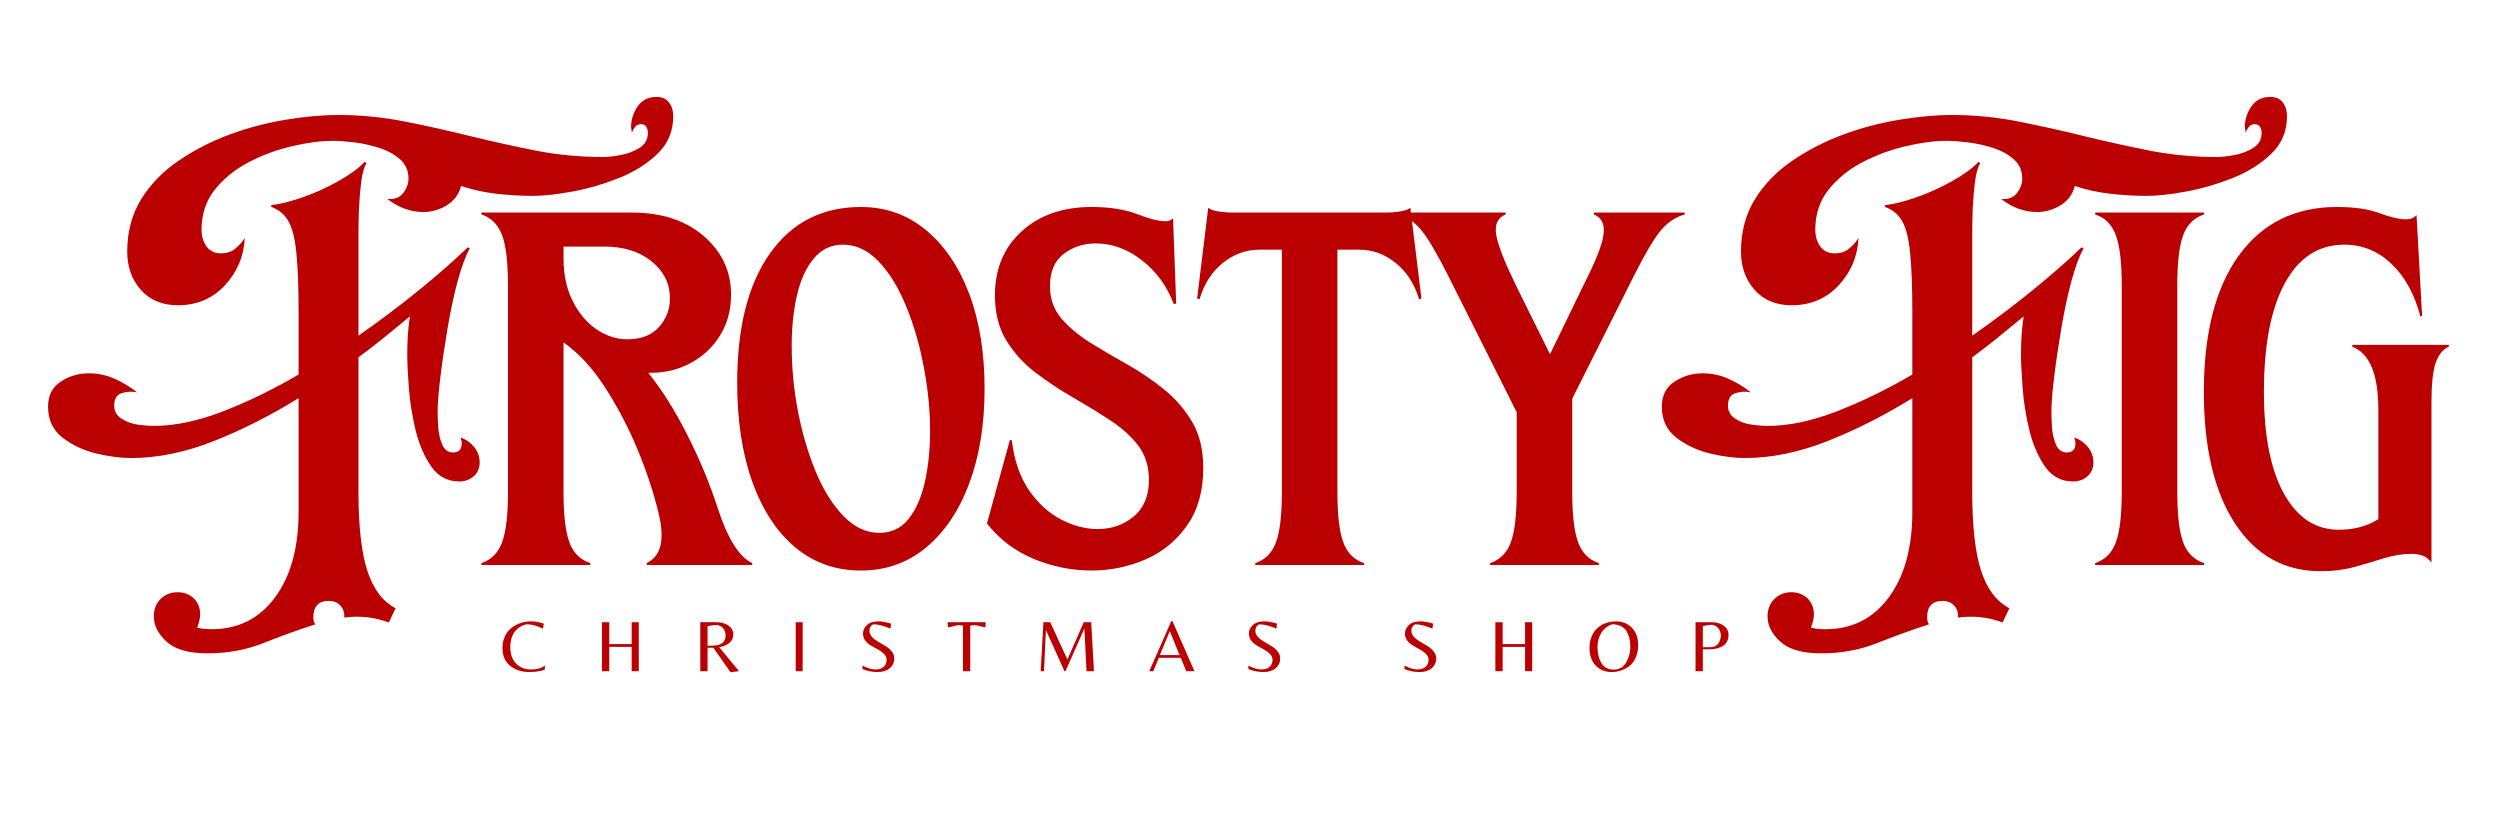
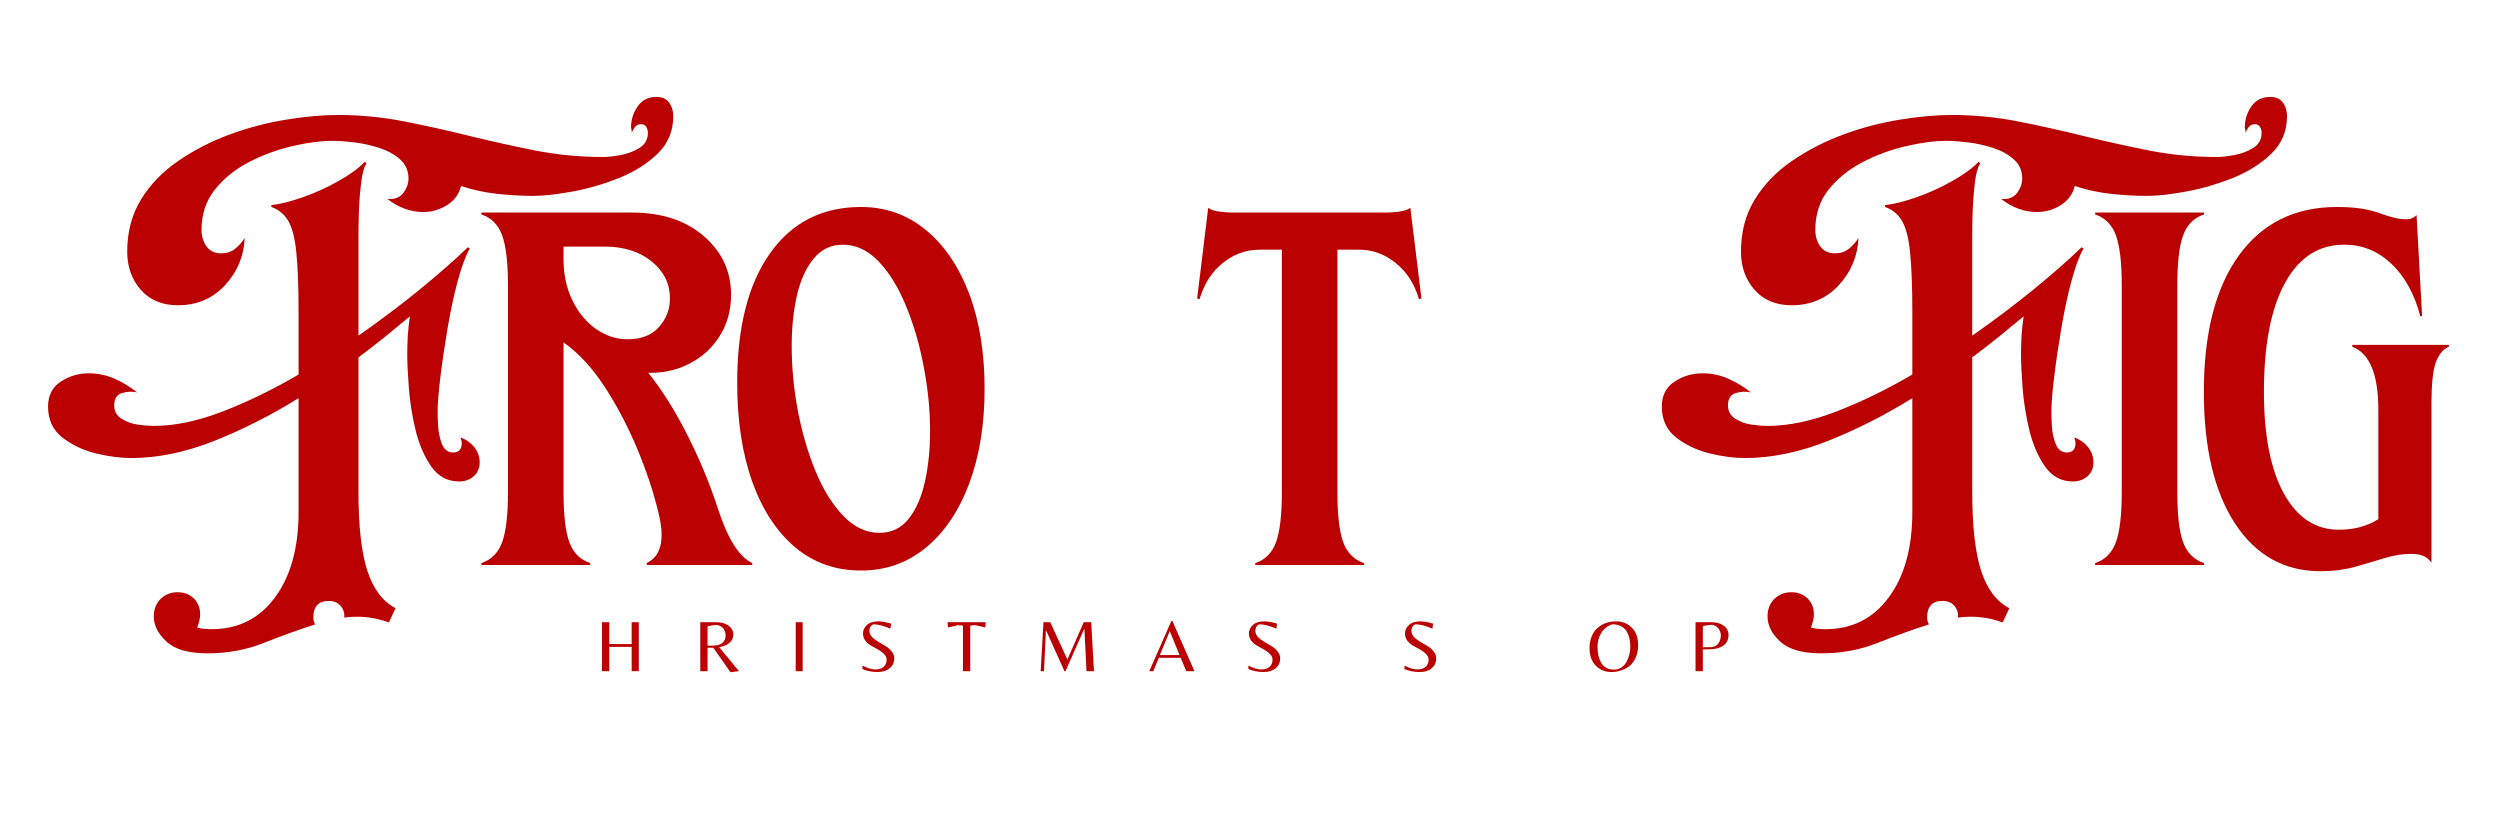
<svg xmlns="http://www.w3.org/2000/svg" width="300" zoomAndPan="magnify" viewBox="0 0 224.88 75" height="100" preserveAspectRatio="xMidYMid meet" version="1.0">
  <defs>
    <g />
  </defs>
  <g fill="#ba0000" fill-opacity="1">
    <g transform="translate(3.437, 50.848)">
      <g>
        <path d="M 12.516 -23.375 C 11.109 -23.375 9.992 -23.836 9.172 -24.766 C 8.359 -25.691 7.953 -26.836 7.953 -28.203 C 7.953 -29.984 8.367 -31.551 9.203 -32.906 C 10.035 -34.258 11.156 -35.414 12.562 -36.375 C 13.977 -37.344 15.52 -38.133 17.188 -38.75 C 18.863 -39.363 20.551 -39.805 22.25 -40.078 C 23.957 -40.359 25.52 -40.5 26.938 -40.5 C 28.938 -40.5 30.914 -40.305 32.875 -39.922 C 34.844 -39.535 36.812 -39.098 38.781 -38.609 C 40.75 -38.129 42.723 -37.691 44.703 -37.297 C 46.691 -36.91 48.707 -36.719 50.75 -36.719 C 51.188 -36.719 51.719 -36.773 52.344 -36.891 C 52.977 -37.004 53.547 -37.219 54.047 -37.531 C 54.555 -37.844 54.812 -38.297 54.812 -38.891 C 54.812 -39.078 54.766 -39.254 54.672 -39.422 C 54.578 -39.586 54.414 -39.672 54.188 -39.672 C 53.969 -39.672 53.789 -39.586 53.656 -39.422 C 53.531 -39.254 53.43 -39.078 53.359 -38.891 L 53.359 -39.062 L 53.297 -39.391 C 53.297 -40.055 53.488 -40.676 53.875 -41.25 C 54.27 -41.832 54.836 -42.125 55.578 -42.125 C 56.098 -42.125 56.477 -41.957 56.719 -41.625 C 56.969 -41.289 57.094 -40.879 57.094 -40.391 C 57.094 -39.055 56.629 -37.938 55.703 -37.031 C 54.773 -36.125 53.613 -35.391 52.219 -34.828 C 50.82 -34.273 49.422 -33.867 48.016 -33.609 C 46.609 -33.348 45.422 -33.219 44.453 -33.219 C 43.422 -33.219 42.336 -33.281 41.203 -33.406 C 40.066 -33.539 39 -33.773 38 -34.109 C 37.812 -33.367 37.383 -32.789 36.719 -32.375 C 36.051 -31.969 35.348 -31.766 34.609 -31.766 C 33.461 -31.766 32.383 -32.156 31.375 -32.938 L 31.656 -32.938 C 32.145 -32.938 32.535 -33.129 32.828 -33.516 C 33.117 -33.91 33.266 -34.332 33.266 -34.781 C 33.266 -35.477 33.016 -36.051 32.516 -36.5 C 32.016 -36.945 31.395 -37.289 30.656 -37.531 C 29.914 -37.77 29.164 -37.938 28.406 -38.031 C 27.645 -38.125 27.004 -38.172 26.484 -38.172 C 25.367 -38.172 24.133 -38.008 22.781 -37.688 C 21.426 -37.375 20.129 -36.895 18.891 -36.25 C 17.648 -35.602 16.629 -34.773 15.828 -33.766 C 15.035 -32.766 14.641 -31.562 14.641 -30.156 C 14.641 -29.602 14.785 -29.113 15.078 -28.688 C 15.379 -28.258 15.82 -28.047 16.406 -28.047 C 16.895 -28.047 17.312 -28.18 17.656 -28.453 C 18.008 -28.734 18.301 -29.062 18.531 -29.438 C 18.457 -27.801 17.863 -26.379 16.75 -25.172 C 15.633 -23.973 14.223 -23.375 12.516 -23.375 Z M 0.828 -14.25 C 0.828 -15.25 1.207 -16 1.969 -16.5 C 2.727 -17 3.57 -17.25 4.5 -17.25 C 5.32 -17.25 6.102 -17.082 6.844 -16.75 C 7.582 -16.414 8.25 -16.008 8.844 -15.531 C 8.395 -15.633 7.938 -15.613 7.469 -15.469 C 7.008 -15.32 6.781 -14.953 6.781 -14.359 C 6.781 -13.836 7.004 -13.438 7.453 -13.156 C 7.898 -12.875 8.398 -12.695 8.953 -12.625 C 9.516 -12.551 9.977 -12.516 10.344 -12.516 C 12.238 -12.516 14.316 -12.953 16.578 -13.828 C 18.836 -14.703 21.102 -15.805 23.375 -17.141 L 23.375 -22.75 C 23.375 -25.051 23.305 -26.844 23.172 -28.125 C 23.047 -29.406 22.805 -30.348 22.453 -30.953 C 22.098 -31.566 21.586 -31.988 20.922 -32.219 L 20.922 -32.391 C 21.66 -32.461 22.586 -32.691 23.703 -33.078 C 24.816 -33.461 25.898 -33.953 26.953 -34.547 C 28.016 -35.141 28.805 -35.719 29.328 -36.281 L 29.484 -36.172 C 29.266 -35.797 29.109 -35.238 29.016 -34.5 C 28.922 -33.758 28.852 -32.961 28.812 -32.109 C 28.781 -31.254 28.766 -30.473 28.766 -29.766 L 28.766 -20.641 C 30.734 -22.016 32.566 -23.395 34.266 -24.781 C 35.973 -26.176 37.422 -27.445 38.609 -28.594 L 38.781 -28.484 C 38.406 -27.816 38.039 -26.832 37.688 -25.531 C 37.344 -24.238 37.039 -22.82 36.781 -21.281 C 36.52 -19.738 36.305 -18.289 36.141 -16.938 C 35.973 -15.582 35.891 -14.52 35.891 -13.75 C 35.891 -13.445 35.906 -13.008 35.938 -12.438 C 35.977 -11.863 36.098 -11.332 36.297 -10.844 C 36.504 -10.363 36.832 -10.125 37.281 -10.125 C 37.801 -10.125 38.062 -10.406 38.062 -10.969 C 38.062 -11.07 38.023 -11.238 37.953 -11.469 C 38.43 -11.312 38.836 -11.031 39.172 -10.625 C 39.504 -10.219 39.672 -9.754 39.672 -9.234 C 39.672 -8.711 39.492 -8.297 39.141 -7.984 C 38.785 -7.672 38.348 -7.516 37.828 -7.516 C 36.797 -7.516 35.961 -7.957 35.328 -8.844 C 34.703 -9.738 34.227 -10.832 33.906 -12.125 C 33.594 -13.426 33.391 -14.707 33.297 -15.969 C 33.203 -17.227 33.156 -18.211 33.156 -18.922 C 33.156 -19.473 33.172 -20.035 33.203 -20.609 C 33.242 -21.191 33.305 -21.781 33.391 -22.375 C 32.68 -21.781 31.945 -21.176 31.188 -20.562 C 30.426 -19.945 29.617 -19.32 28.766 -18.688 L 28.766 -6.562 C 28.766 -3.488 29.031 -1.129 29.562 0.516 C 30.102 2.172 30.953 3.297 32.109 3.891 L 31.5 5.172 C 30.195 4.691 28.859 4.547 27.484 4.734 C 27.523 4.328 27.414 3.973 27.156 3.672 C 26.895 3.379 26.539 3.234 26.094 3.234 C 25.164 3.234 24.703 3.734 24.703 4.734 C 24.703 4.953 24.758 5.156 24.875 5.344 C 23.383 5.82 21.852 6.375 20.281 7 C 18.707 7.633 17.008 7.953 15.188 7.953 C 13.477 7.953 12.242 7.598 11.484 6.891 C 10.723 6.191 10.344 5.438 10.344 4.625 C 10.344 3.988 10.547 3.469 10.953 3.062 C 11.367 2.656 11.875 2.453 12.469 2.453 C 13.062 2.453 13.551 2.633 13.938 3 C 14.32 3.375 14.516 3.859 14.516 4.453 C 14.516 4.785 14.426 5.176 14.25 5.625 C 14.469 5.695 14.688 5.738 14.906 5.75 C 15.133 5.77 15.344 5.781 15.531 5.781 C 17.938 5.781 19.844 4.828 21.25 2.922 C 22.664 1.016 23.375 -1.551 23.375 -4.781 L 23.375 -15.016 C 20.926 -13.492 18.398 -12.211 15.797 -11.172 C 13.203 -10.141 10.703 -9.625 8.297 -9.625 C 7.367 -9.625 6.328 -9.758 5.172 -10.031 C 4.023 -10.312 3.016 -10.785 2.141 -11.453 C 1.266 -12.129 0.828 -13.062 0.828 -14.25 Z M 0.828 -14.25 " />
      </g>
    </g>
  </g>
  <g fill="#ba0000" fill-opacity="1">
    <g transform="translate(42.486, 50.848)">
      <g>
        <path d="M 0.781 -0.172 C 1.664 -0.461 2.285 -1.082 2.641 -2.031 C 2.992 -2.977 3.172 -4.488 3.172 -6.562 L 3.172 -25.156 C 3.172 -27.227 2.992 -28.738 2.641 -29.688 C 2.285 -30.633 1.664 -31.254 0.781 -31.547 L 0.781 -31.719 L 14.297 -31.719 C 17.004 -31.719 19.172 -31.008 20.797 -29.594 C 22.43 -28.188 23.25 -26.426 23.25 -24.312 C 23.25 -22.938 22.914 -21.711 22.25 -20.641 C 21.582 -19.566 20.68 -18.734 19.547 -18.141 C 18.422 -17.547 17.172 -17.266 15.797 -17.297 C 17.023 -15.773 18.191 -13.922 19.297 -11.734 C 20.41 -9.547 21.32 -7.359 22.031 -5.172 C 22.926 -2.391 23.969 -0.723 25.156 -0.172 L 25.156 0 L 15.688 0 L 15.641 -0.172 C 16.93 -0.766 17.301 -2.227 16.75 -4.562 C 16.301 -6.457 15.66 -8.406 14.828 -10.406 C 13.992 -12.406 13.02 -14.266 11.906 -15.984 C 10.789 -17.711 9.547 -19.062 8.172 -20.031 L 8.172 -6.562 C 8.172 -4.488 8.348 -2.977 8.703 -2.031 C 9.055 -1.082 9.68 -0.461 10.578 -0.172 L 10.578 0 L 0.781 0 Z M 8.172 -27.547 C 8.172 -26.129 8.441 -24.875 8.984 -23.781 C 9.523 -22.688 10.238 -21.832 11.125 -21.219 C 12.02 -20.613 12.945 -20.312 13.906 -20.312 C 15.164 -20.312 16.117 -20.68 16.766 -21.422 C 17.422 -22.16 17.75 -23.016 17.75 -23.984 C 17.75 -25.316 17.203 -26.426 16.109 -27.312 C 15.016 -28.207 13.594 -28.656 11.844 -28.656 L 8.172 -28.656 Z M 8.172 -27.547 " />
      </g>
    </g>
  </g>
  <g fill="#ba0000" fill-opacity="1">
    <g transform="translate(64.959, 50.848)">
      <g>
        <path d="M 14.125 -2.891 C 15.207 -2.891 16.082 -3.305 16.75 -4.141 C 17.414 -4.973 17.906 -6.082 18.219 -7.469 C 18.531 -8.863 18.688 -10.398 18.688 -12.078 C 18.688 -13.93 18.5 -15.836 18.125 -17.797 C 17.758 -19.766 17.234 -21.582 16.547 -23.25 C 15.867 -24.926 15.047 -26.273 14.078 -27.297 C 13.109 -28.316 12.031 -28.828 10.844 -28.828 C 9.77 -28.828 8.891 -28.406 8.203 -27.562 C 7.516 -26.727 7.016 -25.625 6.703 -24.25 C 6.391 -22.883 6.234 -21.367 6.234 -19.703 C 6.234 -17.805 6.414 -15.875 6.781 -13.906 C 7.156 -11.945 7.688 -10.129 8.375 -8.453 C 9.062 -6.785 9.895 -5.441 10.875 -4.422 C 11.863 -3.398 12.945 -2.891 14.125 -2.891 Z M 1.328 -16.406 C 1.328 -21.383 2.312 -25.266 4.281 -28.047 C 6.25 -30.828 8.977 -32.219 12.469 -32.219 C 14.688 -32.219 16.629 -31.531 18.297 -30.156 C 19.973 -28.781 21.273 -26.867 22.203 -24.422 C 23.129 -21.973 23.594 -19.117 23.594 -15.859 C 23.594 -12.629 23.129 -9.781 22.203 -7.312 C 21.273 -4.844 19.973 -2.922 18.297 -1.547 C 16.629 -0.18 14.688 0.5 12.469 0.5 C 10.195 0.5 8.227 -0.191 6.562 -1.578 C 4.895 -2.973 3.602 -4.941 2.688 -7.484 C 1.781 -10.023 1.328 -13 1.328 -16.406 Z M 1.328 -16.406 " />
      </g>
    </g>
  </g>
  <g fill="#ba0000" fill-opacity="1">
    <g transform="translate(87.765, 50.848)">
      <g>
-         <path d="M 10.406 0.5 C 8.625 0.5 6.891 0.148 5.203 -0.547 C 3.516 -1.254 2.113 -2.316 1 -3.734 L 3.062 -11.234 L 3.234 -11.234 C 3.453 -9.422 3.969 -7.922 4.781 -6.734 C 5.602 -5.547 6.566 -4.664 7.672 -4.094 C 8.785 -3.52 9.883 -3.234 10.969 -3.234 C 12.227 -3.234 13.312 -3.613 14.219 -4.375 C 15.125 -5.133 15.578 -6.234 15.578 -7.672 C 15.578 -8.898 15.242 -9.941 14.578 -10.797 C 13.91 -11.648 13.047 -12.414 11.984 -13.094 C 10.93 -13.781 9.82 -14.457 8.656 -15.125 C 7.488 -15.801 6.375 -16.547 5.312 -17.359 C 4.258 -18.172 3.395 -19.133 2.719 -20.25 C 2.051 -21.363 1.719 -22.703 1.719 -24.266 C 1.719 -26.641 2.516 -28.555 4.109 -30.016 C 5.711 -31.484 7.812 -32.219 10.406 -32.219 C 12.039 -32.219 13.41 -32.004 14.516 -31.578 C 15.629 -31.148 16.484 -30.938 17.078 -30.938 C 17.379 -30.938 17.602 -31.031 17.75 -31.219 L 18.031 -23.531 L 17.812 -23.484 C 17.219 -25.078 16.27 -26.383 14.969 -27.406 C 13.664 -28.426 12.273 -28.938 10.797 -28.938 C 9.68 -28.938 8.711 -28.617 7.891 -27.984 C 7.078 -27.359 6.672 -26.395 6.672 -25.094 C 6.672 -23.977 7.004 -23.02 7.672 -22.219 C 8.348 -21.426 9.203 -20.703 10.234 -20.047 C 11.273 -19.398 12.391 -18.742 13.578 -18.078 C 14.766 -17.41 15.875 -16.66 16.906 -15.828 C 17.945 -14.992 18.801 -14.008 19.469 -12.875 C 20.133 -11.75 20.469 -10.367 20.469 -8.734 C 20.469 -6.66 19.984 -4.938 19.016 -3.562 C 18.055 -2.188 16.805 -1.164 15.266 -0.5 C 13.734 0.164 12.113 0.5 10.406 0.5 Z M 10.406 0.5 " />
-       </g>
+         </g>
    </g>
  </g>
  <g fill="#ba0000" fill-opacity="1">
    <g transform="translate(106.901, 50.848)">
      <g>
        <path d="M 6.016 -0.172 C 6.898 -0.461 7.52 -1.082 7.875 -2.031 C 8.227 -2.977 8.406 -4.488 8.406 -6.562 L 8.406 -28.375 L 6.406 -28.375 C 5.176 -28.375 4.066 -27.973 3.078 -27.172 C 2.098 -26.379 1.406 -25.297 1 -23.922 L 0.781 -23.984 L 1.781 -32.156 C 1.926 -32.008 2.211 -31.898 2.641 -31.828 C 3.066 -31.754 3.539 -31.719 4.062 -31.719 L 17.688 -31.719 C 18.207 -31.719 18.68 -31.754 19.109 -31.828 C 19.535 -31.898 19.82 -32.008 19.969 -32.156 L 20.969 -23.984 L 20.75 -23.922 C 20.344 -25.297 19.645 -26.379 18.656 -27.172 C 17.676 -27.973 16.578 -28.375 15.359 -28.375 L 13.406 -28.375 L 13.406 -6.562 C 13.406 -4.488 13.582 -2.977 13.938 -2.031 C 14.289 -1.082 14.91 -0.461 15.797 -0.172 L 15.797 0 L 6.016 0 Z M 6.016 -0.172 " />
      </g>
    </g>
  </g>
  <g fill="#ba0000" fill-opacity="1">
    <g transform="translate(126.536, 50.848)">
      <g>
-         <path d="M 7.516 -0.172 C 8.398 -0.461 9.02 -1.082 9.375 -2.031 C 9.727 -2.977 9.906 -4.488 9.906 -6.562 L 9.906 -13.75 L 3.734 -26.047 C 2.723 -28.047 1.922 -29.406 1.328 -30.125 C 0.734 -30.852 0.031 -31.328 -0.781 -31.547 L -0.781 -31.719 L 8.906 -31.719 L 8.906 -31.547 C 8.195 -31.254 7.914 -30.645 8.062 -29.719 C 8.219 -28.789 8.812 -27.27 9.844 -25.156 L 12.906 -18.969 L 15.906 -25.156 C 16.988 -27.27 17.594 -28.789 17.719 -29.719 C 17.852 -30.645 17.566 -31.254 16.859 -31.547 L 16.859 -31.719 L 25.031 -31.719 L 25.031 -31.547 C 24.219 -31.328 23.504 -30.852 22.891 -30.125 C 22.285 -29.406 21.477 -28.047 20.469 -26.047 L 14.906 -14.969 L 14.906 -6.562 C 14.906 -4.488 15.082 -2.977 15.438 -2.031 C 15.789 -1.082 16.41 -0.461 17.297 -0.172 L 17.297 0 L 7.516 0 Z M 7.516 -0.172 " />
-       </g>
+         </g>
    </g>
  </g>
  <g fill="#ba0000" fill-opacity="1">
    <g transform="translate(148.675, 50.848)">
      <g>
        <path d="M 12.516 -23.375 C 11.109 -23.375 9.992 -23.836 9.172 -24.766 C 8.359 -25.691 7.953 -26.836 7.953 -28.203 C 7.953 -29.984 8.367 -31.551 9.203 -32.906 C 10.035 -34.258 11.156 -35.414 12.562 -36.375 C 13.977 -37.344 15.52 -38.133 17.188 -38.75 C 18.863 -39.363 20.551 -39.805 22.25 -40.078 C 23.957 -40.359 25.52 -40.5 26.938 -40.5 C 28.938 -40.5 30.914 -40.305 32.875 -39.922 C 34.844 -39.535 36.812 -39.098 38.781 -38.609 C 40.75 -38.129 42.723 -37.691 44.703 -37.297 C 46.691 -36.91 48.707 -36.719 50.75 -36.719 C 51.188 -36.719 51.719 -36.773 52.344 -36.891 C 52.977 -37.004 53.547 -37.219 54.047 -37.531 C 54.555 -37.844 54.812 -38.297 54.812 -38.891 C 54.812 -39.078 54.766 -39.254 54.672 -39.422 C 54.578 -39.586 54.414 -39.672 54.188 -39.672 C 53.969 -39.672 53.789 -39.586 53.656 -39.422 C 53.531 -39.254 53.43 -39.078 53.359 -38.891 L 53.359 -39.062 L 53.297 -39.391 C 53.297 -40.055 53.488 -40.676 53.875 -41.25 C 54.27 -41.832 54.836 -42.125 55.578 -42.125 C 56.098 -42.125 56.477 -41.957 56.719 -41.625 C 56.969 -41.289 57.094 -40.879 57.094 -40.391 C 57.094 -39.055 56.629 -37.938 55.703 -37.031 C 54.773 -36.125 53.613 -35.391 52.219 -34.828 C 50.82 -34.273 49.422 -33.867 48.016 -33.609 C 46.609 -33.348 45.422 -33.219 44.453 -33.219 C 43.422 -33.219 42.336 -33.281 41.203 -33.406 C 40.066 -33.539 39 -33.773 38 -34.109 C 37.812 -33.367 37.383 -32.789 36.719 -32.375 C 36.051 -31.969 35.348 -31.766 34.609 -31.766 C 33.461 -31.766 32.383 -32.156 31.375 -32.938 L 31.656 -32.938 C 32.145 -32.938 32.535 -33.129 32.828 -33.516 C 33.117 -33.91 33.266 -34.332 33.266 -34.781 C 33.266 -35.477 33.016 -36.051 32.516 -36.5 C 32.016 -36.945 31.395 -37.289 30.656 -37.531 C 29.914 -37.77 29.164 -37.938 28.406 -38.031 C 27.645 -38.125 27.004 -38.172 26.484 -38.172 C 25.367 -38.172 24.133 -38.008 22.781 -37.688 C 21.426 -37.375 20.129 -36.895 18.891 -36.25 C 17.648 -35.602 16.629 -34.773 15.828 -33.766 C 15.035 -32.766 14.641 -31.562 14.641 -30.156 C 14.641 -29.602 14.785 -29.113 15.078 -28.688 C 15.379 -28.258 15.82 -28.047 16.406 -28.047 C 16.895 -28.047 17.312 -28.18 17.656 -28.453 C 18.008 -28.734 18.301 -29.062 18.531 -29.438 C 18.457 -27.801 17.863 -26.379 16.75 -25.172 C 15.633 -23.973 14.223 -23.375 12.516 -23.375 Z M 0.828 -14.25 C 0.828 -15.25 1.207 -16 1.969 -16.5 C 2.727 -17 3.57 -17.25 4.5 -17.25 C 5.32 -17.25 6.102 -17.082 6.844 -16.75 C 7.582 -16.414 8.25 -16.008 8.844 -15.531 C 8.395 -15.633 7.938 -15.613 7.469 -15.469 C 7.008 -15.32 6.781 -14.953 6.781 -14.359 C 6.781 -13.836 7.004 -13.438 7.453 -13.156 C 7.898 -12.875 8.398 -12.695 8.953 -12.625 C 9.516 -12.551 9.977 -12.516 10.344 -12.516 C 12.238 -12.516 14.316 -12.953 16.578 -13.828 C 18.836 -14.703 21.102 -15.805 23.375 -17.141 L 23.375 -22.75 C 23.375 -25.051 23.305 -26.844 23.172 -28.125 C 23.047 -29.406 22.805 -30.348 22.453 -30.953 C 22.098 -31.566 21.586 -31.988 20.922 -32.219 L 20.922 -32.391 C 21.66 -32.461 22.586 -32.691 23.703 -33.078 C 24.816 -33.461 25.898 -33.953 26.953 -34.547 C 28.016 -35.141 28.805 -35.719 29.328 -36.281 L 29.484 -36.172 C 29.266 -35.797 29.109 -35.238 29.016 -34.5 C 28.922 -33.758 28.852 -32.961 28.812 -32.109 C 28.781 -31.254 28.766 -30.473 28.766 -29.766 L 28.766 -20.641 C 30.734 -22.016 32.566 -23.395 34.266 -24.781 C 35.973 -26.176 37.422 -27.445 38.609 -28.594 L 38.781 -28.484 C 38.406 -27.816 38.039 -26.832 37.688 -25.531 C 37.344 -24.238 37.039 -22.82 36.781 -21.281 C 36.52 -19.738 36.305 -18.289 36.141 -16.938 C 35.973 -15.582 35.891 -14.52 35.891 -13.75 C 35.891 -13.445 35.906 -13.008 35.938 -12.438 C 35.977 -11.863 36.098 -11.332 36.297 -10.844 C 36.504 -10.363 36.832 -10.125 37.281 -10.125 C 37.801 -10.125 38.062 -10.406 38.062 -10.969 C 38.062 -11.07 38.023 -11.238 37.953 -11.469 C 38.43 -11.312 38.836 -11.031 39.172 -10.625 C 39.504 -10.219 39.672 -9.754 39.672 -9.234 C 39.672 -8.711 39.492 -8.297 39.141 -7.984 C 38.785 -7.672 38.348 -7.516 37.828 -7.516 C 36.797 -7.516 35.961 -7.957 35.328 -8.844 C 34.703 -9.738 34.227 -10.832 33.906 -12.125 C 33.594 -13.426 33.391 -14.707 33.297 -15.969 C 33.203 -17.227 33.156 -18.211 33.156 -18.922 C 33.156 -19.473 33.172 -20.035 33.203 -20.609 C 33.242 -21.191 33.305 -21.781 33.391 -22.375 C 32.68 -21.781 31.945 -21.176 31.188 -20.562 C 30.426 -19.945 29.617 -19.32 28.766 -18.688 L 28.766 -6.562 C 28.766 -3.488 29.031 -1.129 29.562 0.516 C 30.102 2.172 30.953 3.297 32.109 3.891 L 31.5 5.172 C 30.195 4.691 28.859 4.547 27.484 4.734 C 27.523 4.328 27.414 3.973 27.156 3.672 C 26.895 3.379 26.539 3.234 26.094 3.234 C 25.164 3.234 24.703 3.734 24.703 4.734 C 24.703 4.953 24.758 5.156 24.875 5.344 C 23.383 5.82 21.852 6.375 20.281 7 C 18.707 7.633 17.008 7.953 15.188 7.953 C 13.477 7.953 12.242 7.598 11.484 6.891 C 10.723 6.191 10.344 5.438 10.344 4.625 C 10.344 3.988 10.547 3.469 10.953 3.062 C 11.367 2.656 11.875 2.453 12.469 2.453 C 13.062 2.453 13.551 2.633 13.938 3 C 14.32 3.375 14.516 3.859 14.516 4.453 C 14.516 4.785 14.426 5.176 14.25 5.625 C 14.469 5.695 14.688 5.738 14.906 5.75 C 15.133 5.77 15.344 5.781 15.531 5.781 C 17.938 5.781 19.844 4.828 21.25 2.922 C 22.664 1.016 23.375 -1.551 23.375 -4.781 L 23.375 -15.016 C 20.926 -13.492 18.398 -12.211 15.797 -11.172 C 13.203 -10.141 10.703 -9.625 8.297 -9.625 C 7.367 -9.625 6.328 -9.758 5.172 -10.031 C 4.023 -10.312 3.016 -10.785 2.141 -11.453 C 1.266 -12.129 0.828 -13.062 0.828 -14.25 Z M 0.828 -14.25 " />
      </g>
    </g>
  </g>
  <g fill="#ba0000" fill-opacity="1">
    <g transform="translate(187.725, 50.848)">
      <g>
        <path d="M 0.781 -0.172 C 1.664 -0.461 2.285 -1.082 2.641 -2.031 C 2.992 -2.977 3.172 -4.488 3.172 -6.562 L 3.172 -25.156 C 3.172 -27.227 2.992 -28.738 2.641 -29.688 C 2.285 -30.633 1.664 -31.254 0.781 -31.547 L 0.781 -31.719 L 10.578 -31.719 L 10.578 -31.547 C 9.68 -31.254 9.055 -30.633 8.703 -29.688 C 8.348 -28.738 8.172 -27.227 8.172 -25.156 L 8.172 -6.562 C 8.172 -4.488 8.348 -2.977 8.703 -2.031 C 9.055 -1.082 9.68 -0.461 10.578 -0.172 L 10.578 0 L 0.781 0 Z M 0.781 -0.172 " />
      </g>
    </g>
  </g>
  <g fill="#ba0000" fill-opacity="1">
    <g transform="translate(196.959, 50.848)">
      <g>
        <path d="M 11.844 0.562 C 8.582 0.562 6.016 -0.863 4.141 -3.719 C 2.266 -6.582 1.328 -10.535 1.328 -15.578 C 1.328 -20.848 2.375 -24.938 4.469 -27.844 C 6.57 -30.758 9.516 -32.219 13.297 -32.219 C 14.891 -32.219 16.176 -32.031 17.156 -31.656 C 18.145 -31.289 18.938 -31.109 19.531 -31.109 C 19.938 -31.109 20.25 -31.238 20.469 -31.5 L 20.969 -22.422 L 20.812 -22.375 C 20.289 -24.375 19.426 -25.945 18.219 -27.094 C 17.008 -28.25 15.594 -28.828 13.969 -28.828 C 11.664 -28.828 9.883 -27.676 8.625 -25.375 C 7.363 -23.07 6.734 -19.805 6.734 -15.578 C 6.734 -11.648 7.332 -8.598 8.531 -6.422 C 9.738 -4.254 11.383 -3.172 13.469 -3.172 C 14.844 -3.172 16.031 -3.488 17.031 -4.125 L 17.031 -13.969 C 17.031 -17.156 16.25 -19.047 14.688 -19.641 L 14.688 -19.812 L 23.375 -19.812 L 23.375 -19.641 C 22.852 -19.422 22.461 -18.945 22.203 -18.219 C 21.941 -17.5 21.812 -16.285 21.812 -14.578 L 21.812 -0.219 C 21.551 -0.551 21.27 -0.766 20.969 -0.859 C 20.676 -0.953 20.363 -1 20.031 -1 C 19.219 -1 18.391 -0.867 17.547 -0.609 C 16.711 -0.348 15.832 -0.086 14.906 0.172 C 13.977 0.43 12.957 0.562 11.844 0.562 Z M 11.844 0.562 " />
      </g>
    </g>
  </g>
  <g fill="#ba0000" fill-opacity="1">
    <g transform="translate(44.976, 60.406)">
      <g>
-         <path d="M 2.625 0.078 C 1.938 0.078 1.359 -0.102 0.891 -0.469 C 0.422 -0.844 0.188 -1.379 0.188 -2.078 C 0.188 -2.492 0.266 -2.859 0.422 -3.172 C 0.578 -3.492 0.781 -3.742 1.031 -3.922 C 1.539 -4.297 2.113 -4.484 2.75 -4.484 C 3.113 -4.484 3.5 -4.414 3.906 -4.281 L 3.828 -3.828 C 3.617 -3.922 3.457 -3.988 3.344 -4.031 C 3.008 -4.156 2.676 -4.219 2.344 -4.219 C 1.875 -4.102 1.516 -3.867 1.266 -3.516 C 1.016 -3.16 0.891 -2.719 0.891 -2.188 C 0.891 -1.539 1.062 -1.039 1.406 -0.688 C 1.75 -0.332 2.195 -0.156 2.75 -0.156 C 3.312 -0.156 3.727 -0.273 4 -0.516 L 4 -0.141 C 3.625 0.004 3.164 0.078 2.625 0.078 Z M 2.625 0.078 " />
-       </g>
+         </g>
    </g>
  </g>
  <g fill="#ba0000" fill-opacity="1">
    <g transform="translate(53.524, 60.406)">
      <g>
        <path d="M 1.25 -2.188 L 1.25 0 L 0.594 0 L 0.594 -4.406 L 1.25 -4.406 L 1.25 -2.438 L 3.266 -2.438 L 3.266 -4.406 L 3.906 -4.406 L 3.906 0 L 3.266 0 L 3.266 -2.188 Z M 1.25 -2.188 " />
      </g>
    </g>
  </g>
  <g fill="#ba0000" fill-opacity="1">
    <g transform="translate(62.372, 60.406)">
      <g>
        <path d="M 1.25 -2.109 L 1.25 0 L 0.594 0 L 0.594 -4.406 L 2.031 -4.406 C 2.477 -4.406 2.844 -4.305 3.125 -4.109 C 3.414 -3.91 3.562 -3.645 3.562 -3.312 C 3.562 -2.988 3.445 -2.734 3.219 -2.547 C 2.988 -2.359 2.68 -2.227 2.297 -2.156 L 4.078 0 L 3.312 0.094 L 1.766 -2.109 Z M 1.25 -2.297 L 1.672 -2.297 C 2.473 -2.297 2.875 -2.613 2.875 -3.25 C 2.875 -3.352 2.848 -3.473 2.797 -3.609 C 2.691 -3.891 2.473 -4.07 2.141 -4.156 C 1.836 -4.156 1.539 -4.117 1.25 -4.047 Z M 1.25 -2.297 " />
      </g>
    </g>
  </g>
  <g fill="#ba0000" fill-opacity="1">
    <g transform="translate(70.96, 60.406)">
      <g>
        <path d="M 1.219 -4.406 L 1.219 0 L 0.594 0 L 0.594 -4.406 Z M 1.219 -4.406 " />
      </g>
    </g>
  </g>
  <g fill="#ba0000" fill-opacity="1">
    <g transform="translate(77.11, 60.406)">
      <g>
        <path d="M 1.078 -3.641 C 1.078 -3.441 1.148 -3.258 1.297 -3.094 C 1.453 -2.926 1.641 -2.781 1.859 -2.656 C 2.086 -2.531 2.305 -2.398 2.516 -2.266 C 2.734 -2.141 2.922 -1.977 3.078 -1.781 C 3.234 -1.594 3.312 -1.383 3.312 -1.156 C 3.312 -0.789 3.176 -0.492 2.906 -0.266 C 2.633 -0.035 2.27 0.078 1.812 0.078 C 1.352 0.078 0.898 -0.008 0.453 -0.188 L 0.453 -0.5 C 0.91 -0.27 1.297 -0.156 1.609 -0.156 C 1.93 -0.156 2.18 -0.234 2.359 -0.391 C 2.535 -0.547 2.625 -0.758 2.625 -1.031 C 2.625 -1.219 2.551 -1.383 2.406 -1.531 C 2.258 -1.688 2.082 -1.82 1.875 -1.938 C 1.664 -2.051 1.457 -2.164 1.25 -2.281 C 1.039 -2.406 0.863 -2.555 0.719 -2.734 C 0.57 -2.922 0.5 -3.145 0.5 -3.406 C 0.5 -3.676 0.613 -3.922 0.844 -4.141 C 1.07 -4.367 1.422 -4.484 1.891 -4.484 C 2.191 -4.484 2.57 -4.414 3.031 -4.281 L 2.969 -3.828 C 2.363 -4.086 1.848 -4.219 1.422 -4.219 C 1.191 -4.102 1.078 -3.91 1.078 -3.641 Z M 1.078 -3.641 " />
      </g>
    </g>
  </g>
  <g fill="#ba0000" fill-opacity="1">
    <g transform="translate(85.152, 60.406)">
      <g>
        <path d="M 2.109 0 L 1.453 0 L 1.453 -4.094 C 1.305 -4.125 1.156 -4.141 1 -4.141 L 0.109 -3.938 L 0.062 -4.406 L 3.5 -4.406 L 3.469 -3.938 L 2.562 -4.141 C 2.406 -4.141 2.254 -4.125 2.109 -4.094 Z M 2.109 0 " />
      </g>
    </g>
  </g>
  <g fill="#ba0000" fill-opacity="1">
    <g transform="translate(93.054, 60.406)">
      <g>
        <path d="M 2.953 -1.047 L 4.422 -4.406 L 5.094 -4.406 L 5.344 0 L 4.672 0 L 4.484 -3.781 L 4.453 -3.781 L 2.781 0 L 2.688 0 L 1.047 -3.641 L 1.016 -3.641 L 0.844 0 L 0.547 0 L 0.797 -4.406 L 1.406 -4.406 Z M 2.953 -1.047 " />
      </g>
    </g>
  </g>
  <g fill="#ba0000" fill-opacity="1">
    <g transform="translate(103.314, 60.406)">
      <g>
        <path d="M 0.062 0 L 2.047 -4.516 L 2.141 -4.516 L 4.125 0 L 3.391 0 L 2.891 -1.203 L 0.922 -1.203 L 0.422 0 Z M 1.016 -1.453 L 2.781 -1.453 L 1.906 -3.609 Z M 1.016 -1.453 " />
      </g>
    </g>
  </g>
  <g fill="#ba0000" fill-opacity="1">
    <g transform="translate(111.843, 60.406)">
      <g>
        <path d="M 1.078 -3.641 C 1.078 -3.441 1.148 -3.258 1.297 -3.094 C 1.453 -2.926 1.641 -2.781 1.859 -2.656 C 2.086 -2.531 2.305 -2.398 2.516 -2.266 C 2.734 -2.141 2.922 -1.977 3.078 -1.781 C 3.234 -1.594 3.312 -1.383 3.312 -1.156 C 3.312 -0.789 3.176 -0.492 2.906 -0.266 C 2.633 -0.035 2.27 0.078 1.812 0.078 C 1.352 0.078 0.898 -0.008 0.453 -0.188 L 0.453 -0.5 C 0.91 -0.27 1.297 -0.156 1.609 -0.156 C 1.93 -0.156 2.18 -0.234 2.359 -0.391 C 2.535 -0.547 2.625 -0.758 2.625 -1.031 C 2.625 -1.219 2.551 -1.383 2.406 -1.531 C 2.258 -1.688 2.082 -1.82 1.875 -1.938 C 1.664 -2.051 1.457 -2.164 1.25 -2.281 C 1.039 -2.406 0.863 -2.555 0.719 -2.734 C 0.57 -2.922 0.5 -3.145 0.5 -3.406 C 0.5 -3.676 0.613 -3.922 0.844 -4.141 C 1.07 -4.367 1.422 -4.484 1.891 -4.484 C 2.191 -4.484 2.57 -4.414 3.031 -4.281 L 2.969 -3.828 C 2.363 -4.086 1.848 -4.219 1.422 -4.219 C 1.191 -4.102 1.078 -3.91 1.078 -3.641 Z M 1.078 -3.641 " />
      </g>
    </g>
  </g>
  <g fill="#ba0000" fill-opacity="1">
    <g transform="translate(119.885, 60.406)">
      <g />
    </g>
  </g>
  <g fill="#ba0000" fill-opacity="1">
    <g transform="translate(125.888, 60.406)">
      <g>
        <path d="M 1.078 -3.641 C 1.078 -3.441 1.148 -3.258 1.297 -3.094 C 1.453 -2.926 1.641 -2.781 1.859 -2.656 C 2.086 -2.531 2.305 -2.398 2.516 -2.266 C 2.734 -2.141 2.922 -1.977 3.078 -1.781 C 3.234 -1.594 3.312 -1.383 3.312 -1.156 C 3.312 -0.789 3.176 -0.492 2.906 -0.266 C 2.633 -0.035 2.27 0.078 1.812 0.078 C 1.352 0.078 0.898 -0.008 0.453 -0.188 L 0.453 -0.5 C 0.91 -0.27 1.297 -0.156 1.609 -0.156 C 1.93 -0.156 2.18 -0.234 2.359 -0.391 C 2.535 -0.547 2.625 -0.758 2.625 -1.031 C 2.625 -1.219 2.551 -1.383 2.406 -1.531 C 2.258 -1.688 2.082 -1.82 1.875 -1.938 C 1.664 -2.051 1.457 -2.164 1.25 -2.281 C 1.039 -2.406 0.863 -2.555 0.719 -2.734 C 0.57 -2.922 0.5 -3.145 0.5 -3.406 C 0.5 -3.676 0.613 -3.922 0.844 -4.141 C 1.07 -4.367 1.422 -4.484 1.891 -4.484 C 2.191 -4.484 2.57 -4.414 3.031 -4.281 L 2.969 -3.828 C 2.363 -4.086 1.848 -4.219 1.422 -4.219 C 1.191 -4.102 1.078 -3.91 1.078 -3.641 Z M 1.078 -3.641 " />
      </g>
    </g>
  </g>
  <g fill="#ba0000" fill-opacity="1">
    <g transform="translate(133.929, 60.406)">
      <g>
-         <path d="M 1.25 -2.188 L 1.25 0 L 0.594 0 L 0.594 -4.406 L 1.25 -4.406 L 1.25 -2.438 L 3.266 -2.438 L 3.266 -4.406 L 3.906 -4.406 L 3.906 0 L 3.266 0 L 3.266 -2.188 Z M 1.25 -2.188 " />
-       </g>
+         </g>
    </g>
  </g>
  <g fill="#ba0000" fill-opacity="1">
    <g transform="translate(142.778, 60.406)">
      <g>
        <path d="M 2.609 -4.484 C 3.18 -4.484 3.656 -4.289 4.031 -3.906 C 4.406 -3.531 4.594 -3.008 4.594 -2.344 C 4.594 -1.906 4.516 -1.52 4.359 -1.188 C 4.211 -0.863 4.02 -0.613 3.781 -0.438 C 3.301 -0.094 2.773 0.078 2.203 0.078 C 1.629 0.078 1.156 -0.113 0.781 -0.5 C 0.406 -0.883 0.219 -1.41 0.219 -2.078 C 0.219 -2.43 0.27 -2.75 0.375 -3.031 C 0.477 -3.312 0.609 -3.539 0.766 -3.719 C 0.93 -3.895 1.117 -4.047 1.328 -4.172 C 1.723 -4.379 2.148 -4.484 2.609 -4.484 Z M 1.266 -0.766 C 1.379 -0.566 1.535 -0.41 1.734 -0.297 C 1.93 -0.191 2.156 -0.141 2.406 -0.141 C 2.656 -0.141 2.879 -0.203 3.078 -0.328 C 3.285 -0.461 3.441 -0.633 3.547 -0.844 C 3.773 -1.258 3.891 -1.707 3.891 -2.188 C 3.891 -2.77 3.773 -3.242 3.547 -3.609 C 3.273 -4.016 2.844 -4.219 2.25 -4.219 C 1.812 -4.062 1.484 -3.797 1.266 -3.422 C 1.047 -3.055 0.938 -2.645 0.938 -2.188 C 0.938 -1.613 1.047 -1.141 1.266 -0.766 Z M 1.266 -0.766 " />
      </g>
    </g>
  </g>
  <g fill="#ba0000" fill-opacity="1">
    <g transform="translate(151.945, 60.406)">
      <g>
        <path d="M 3.562 -3.266 C 3.562 -2.836 3.406 -2.516 3.094 -2.297 C 2.781 -2.078 2.352 -1.969 1.812 -1.969 L 1.25 -1.969 L 1.25 0 L 0.594 0 L 0.594 -4.406 L 2.031 -4.406 C 2.477 -4.406 2.844 -4.301 3.125 -4.094 C 3.414 -3.895 3.562 -3.617 3.562 -3.266 Z M 1.25 -2.156 L 1.844 -2.156 C 2.051 -2.156 2.227 -2.191 2.375 -2.266 C 2.52 -2.348 2.629 -2.453 2.703 -2.578 C 2.816 -2.805 2.875 -3.023 2.875 -3.234 C 2.875 -3.328 2.848 -3.445 2.797 -3.594 C 2.691 -3.883 2.473 -4.078 2.141 -4.172 C 1.816 -4.172 1.52 -4.129 1.25 -4.047 Z M 1.25 -2.156 " />
      </g>
    </g>
  </g>
</svg>